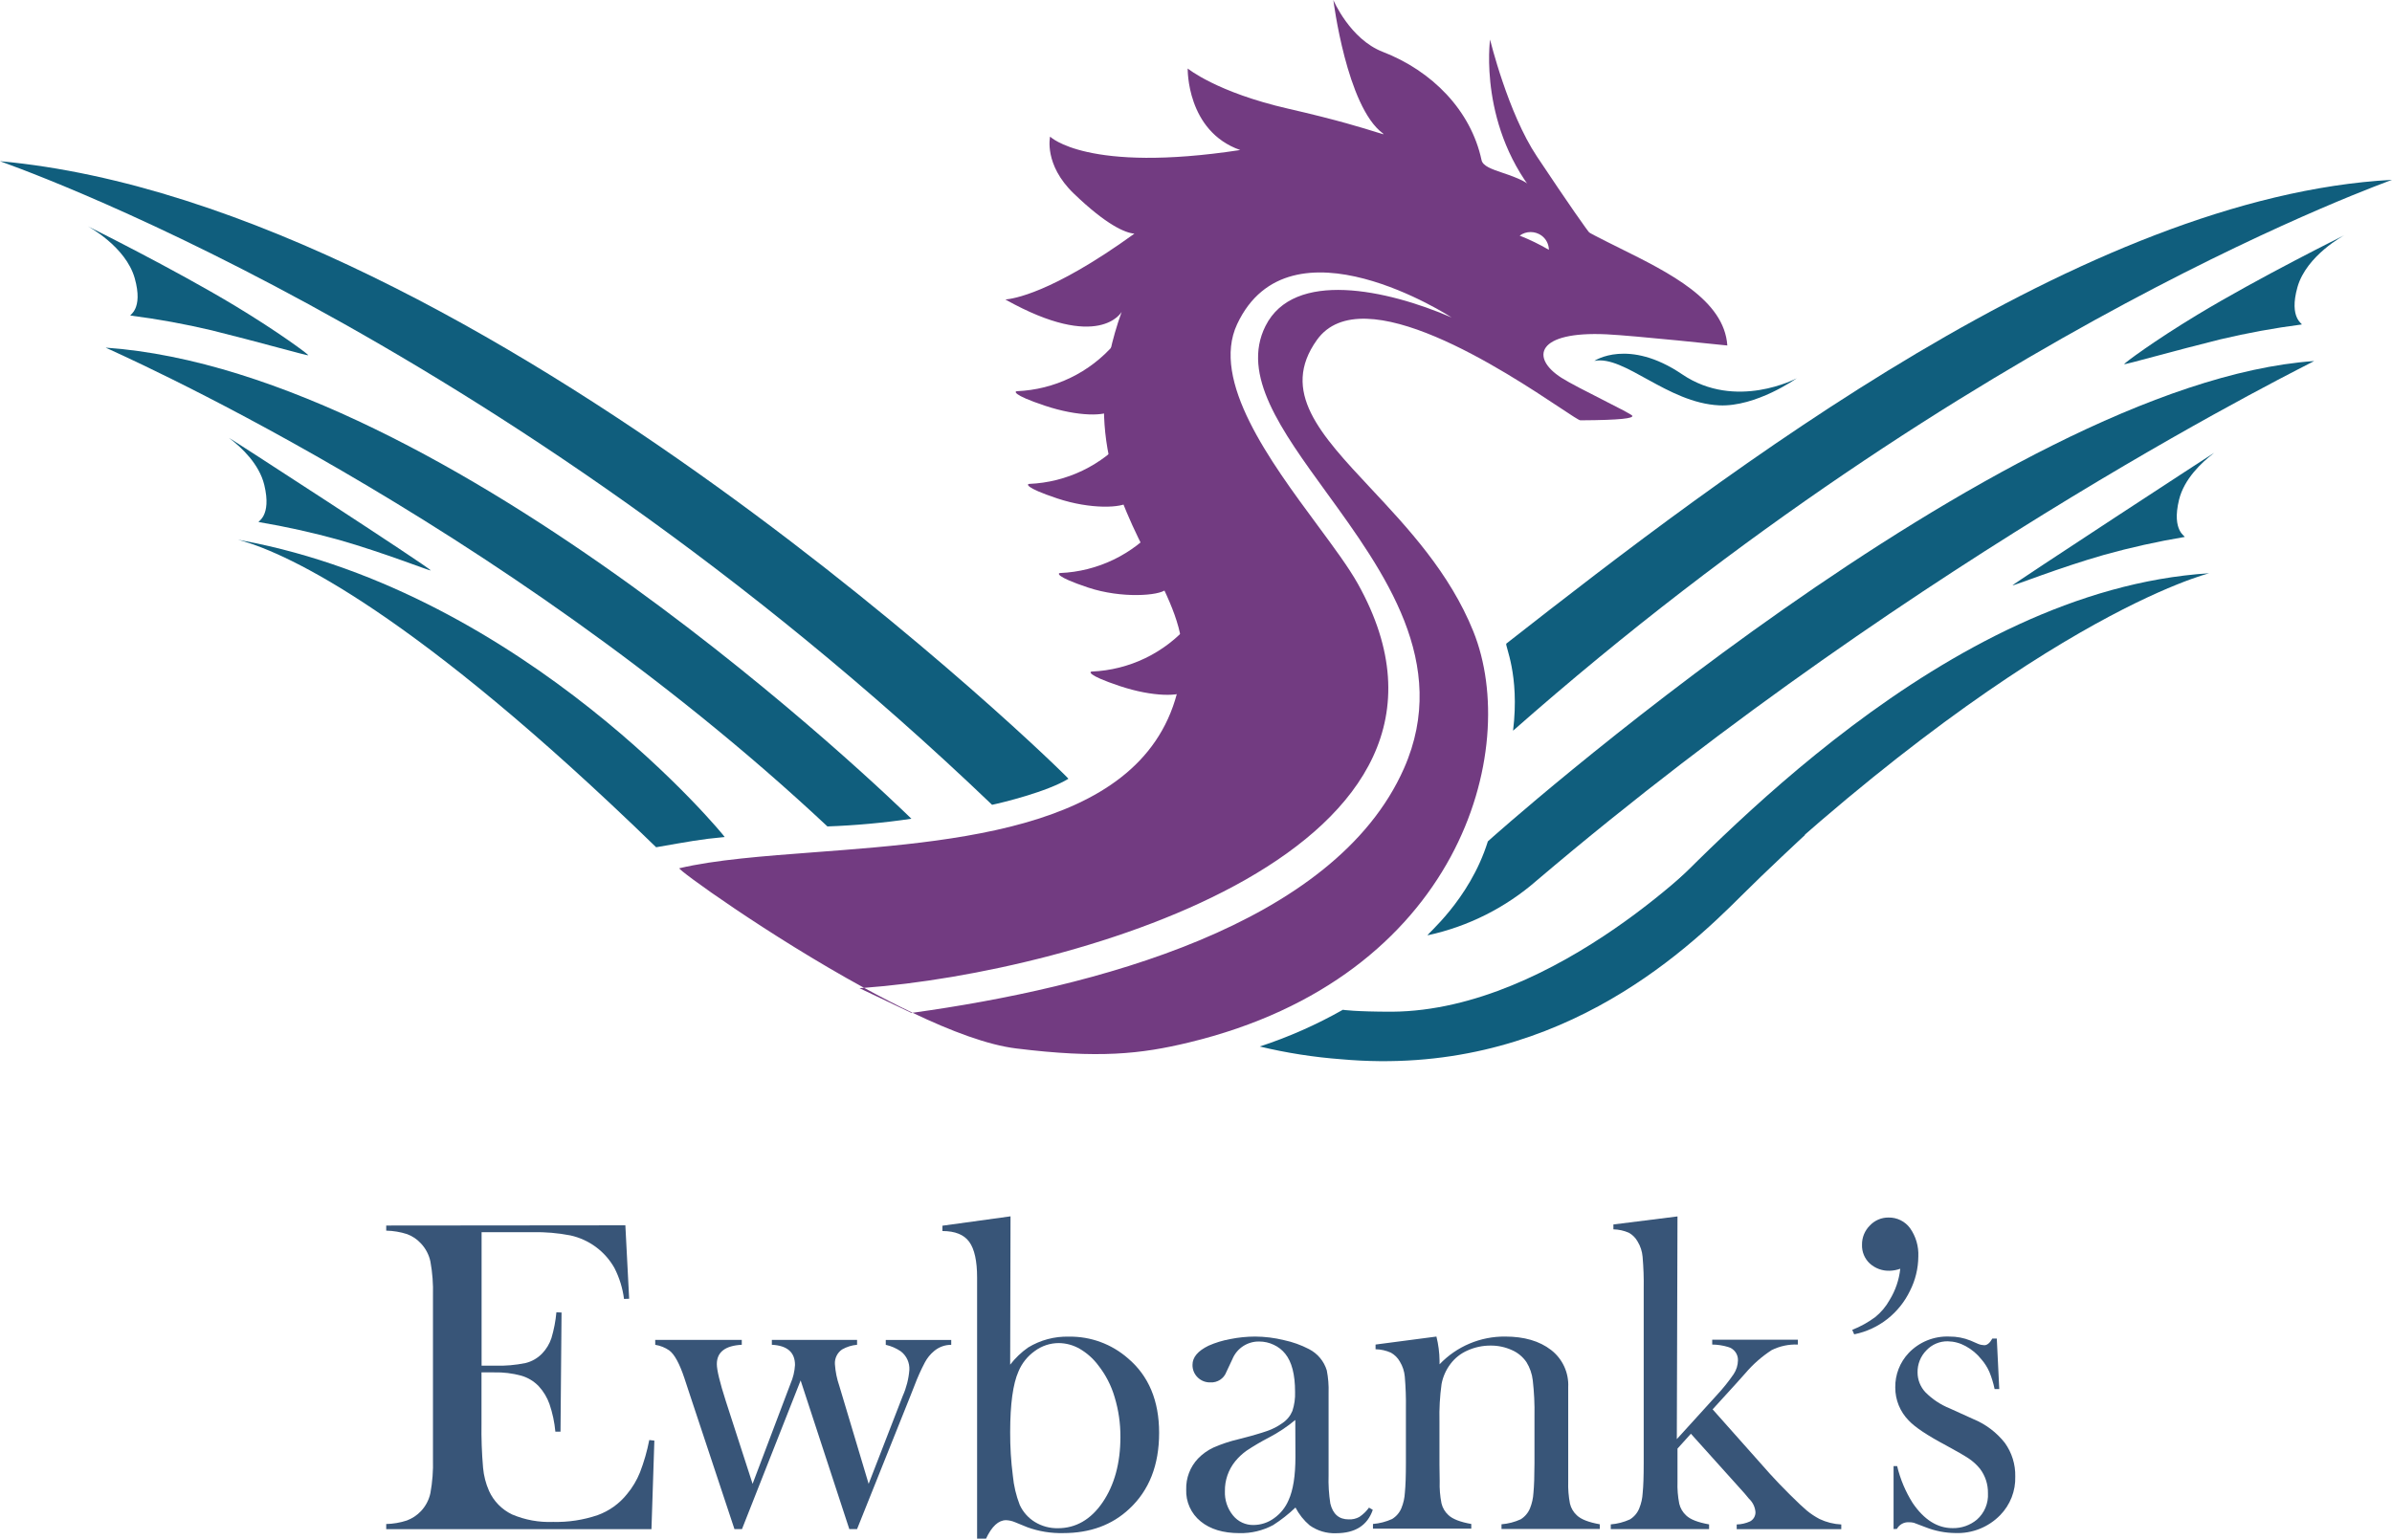
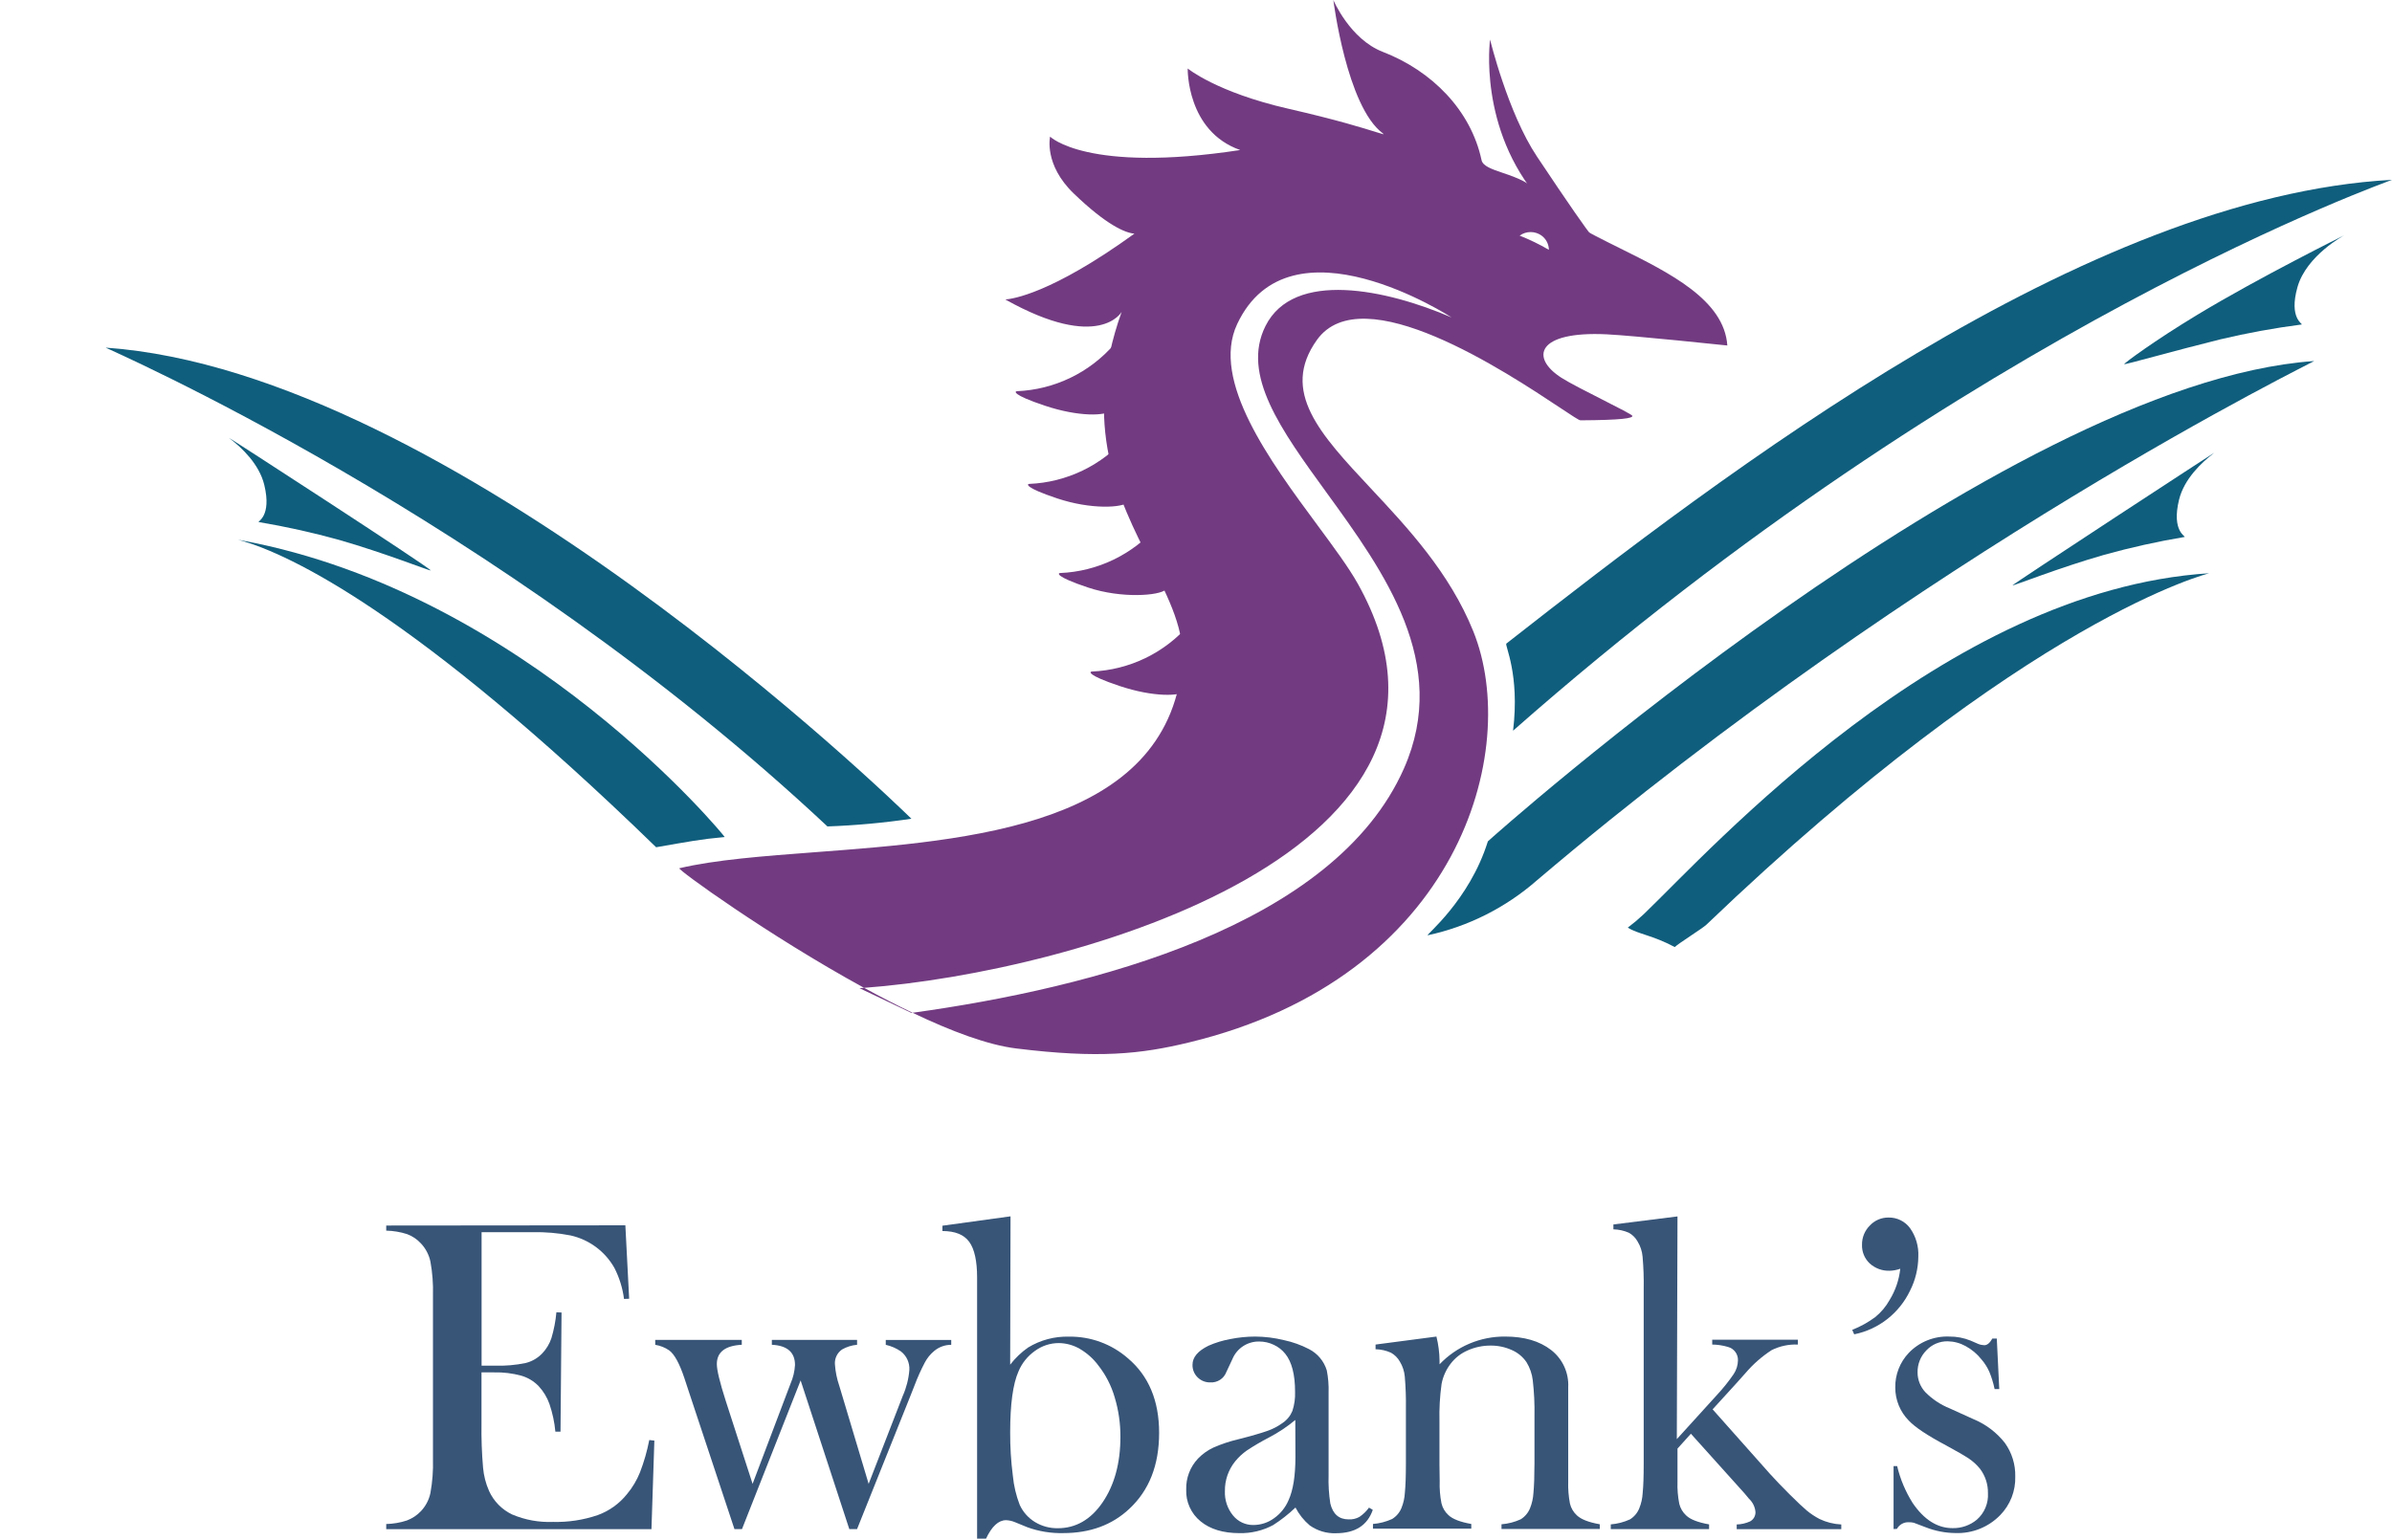
<svg xmlns="http://www.w3.org/2000/svg" width="730" height="470" viewBox="0 0 730 470" fill="none">
  <path d="M190.85 374.054L192.009 396.462L190.44 396.53C190.017 393.24 189.03 390.047 187.522 387.092C186.108 384.579 184.18 382.392 181.862 380.676C179.545 378.961 176.891 377.754 174.074 377.136C170.269 376.398 166.397 376.069 162.522 376.154H146.974V416.906H151.066C154.187 416.999 157.308 416.729 160.367 416.102C162.313 415.632 164.083 414.615 165.468 413.169C166.734 411.843 167.693 410.256 168.278 408.519C169.049 405.939 169.561 403.289 169.805 400.608L171.374 400.676L171.06 437.051H169.491C169.226 434.18 168.622 431.351 167.691 428.622C166.977 426.599 165.859 424.743 164.404 423.166C162.948 421.651 161.118 420.545 159.099 419.961C156.403 419.223 153.614 418.883 150.82 418.952H146.947V434.5C146.875 439.024 147.034 443.549 147.424 448.057C147.64 450.505 148.257 452.901 149.252 455.149C150.677 458.296 153.17 460.837 156.289 462.323C160.225 463.995 164.482 464.773 168.755 464.601C173.388 464.723 178.006 464.021 182.394 462.528C185.916 461.255 189.018 459.031 191.354 456.104C193.021 454.109 194.361 451.863 195.323 449.448C196.551 446.255 197.496 442.96 198.146 439.601L199.701 439.778L198.815 466.81H117.869V465.242C120.007 465.195 122.125 464.832 124.157 464.164C125.792 463.556 127.267 462.581 128.466 461.314C129.92 459.769 130.921 457.853 131.358 455.777C131.973 452.38 132.234 448.929 132.135 445.479V395.425C132.234 391.975 131.974 388.524 131.358 385.128C130.923 383.051 129.923 381.135 128.466 379.591C127.302 378.314 125.847 377.336 124.225 376.741C122.169 376.08 120.028 375.722 117.869 375.677V374.122L190.85 374.054Z" fill="#385578" />
  <path d="M199.959 409.037H226.377V410.524C221.303 410.796 218.767 412.765 218.767 416.429C218.767 418.23 219.667 421.994 221.494 427.681L229.678 452.981L241.257 422.389C242.044 420.589 242.506 418.664 242.621 416.702C242.621 412.82 240.266 410.76 235.556 410.524V409.037H261.565V410.524C259.952 410.665 258.389 411.154 256.982 411.956C256.263 412.449 255.684 413.121 255.301 413.905C254.919 414.689 254.746 415.559 254.8 416.429C254.952 418.717 255.411 420.974 256.164 423.139L265.097 452.981L275.503 426.14C276.621 423.628 277.304 420.943 277.522 418.202C277.581 417.128 277.38 416.054 276.936 415.074C276.492 414.093 275.818 413.234 274.972 412.57C273.567 411.599 271.987 410.909 270.321 410.537V409.051H290.301V410.537C288.384 410.528 286.526 411.206 285.064 412.447C283.901 413.412 282.941 414.599 282.241 415.938C281.043 418.21 279.991 420.557 279.09 422.962L277.727 426.413L261.565 466.783H259.192L244.339 421.407L226.445 466.783H224.14L210.502 425.676L208.865 420.712C207.374 416.238 205.833 413.415 204.242 412.242C202.964 411.361 201.505 410.779 199.973 410.537L199.959 409.037Z" fill="#385578" />
  <path d="M308.288 416.593C309.832 414.586 311.671 412.825 313.743 411.369C317.494 409.077 321.828 407.921 326.222 408.041C332.823 407.939 339.227 410.286 344.198 414.629C350.563 420.002 353.745 427.599 353.745 437.419C353.745 447.239 350.713 454.967 344.648 460.605C339.393 465.542 332.669 468.011 324.477 468.011C320.761 468.1 317.061 467.499 313.566 466.237L309.761 464.683C308.896 464.313 307.972 464.105 307.033 464.069C304.728 464.069 302.682 465.951 300.923 469.702H298.195V390.011C298.195 384.938 297.395 381.301 295.795 379.1C294.194 376.9 291.467 375.8 287.611 375.8V374.177L308.397 371.312L308.288 416.593ZM308.288 437.146C308.264 441.615 308.537 446.08 309.106 450.512C309.393 453.559 310.1 456.551 311.206 459.405C312.198 461.568 313.812 463.387 315.843 464.628C317.949 465.911 320.375 466.568 322.84 466.524C328.295 466.524 332.892 463.905 336.479 458.654C340.066 453.404 341.934 446.734 341.934 438.647C341.956 434.544 341.363 430.462 340.175 426.535C339.148 422.998 337.448 419.691 335.169 416.797C333.636 414.743 331.701 413.021 329.482 411.737C327.547 410.624 325.359 410.027 323.126 410.005C320.494 410.005 317.931 410.852 315.816 412.419C313.587 413.994 311.851 416.17 310.811 418.693C309.138 422.485 308.297 428.627 308.288 437.119V437.146Z" fill="#385578" />
  <path d="M417.793 460.237L418.953 460.918C417.316 465.665 413.579 468.042 407.742 468.052C404.874 468.161 402.051 467.322 399.708 465.665C397.916 464.148 396.438 462.294 395.358 460.209C393.262 462.211 390.978 464.006 388.538 465.569C385.383 467.257 381.846 468.103 378.268 468.024C373.277 468.024 369.321 466.824 366.403 464.424C364.967 463.257 363.822 461.773 363.06 460.087C362.298 458.401 361.938 456.561 362.011 454.713C361.911 451.21 363.206 447.81 365.612 445.261C366.958 443.866 368.548 442.729 370.303 441.906C372.775 440.822 375.34 439.969 377.968 439.356C381.91 438.36 384.788 437.515 386.697 436.846C388.387 436.266 389.982 435.439 391.43 434.391C392.765 433.489 393.804 432.213 394.417 430.722C395.036 428.841 395.313 426.864 395.235 424.885C395.235 419.593 394.226 415.72 392.234 413.265C391.297 412.098 390.102 411.165 388.743 410.537C387.356 409.869 385.836 409.524 384.297 409.528C382.552 409.495 380.837 409.988 379.377 410.944C377.918 411.901 376.78 413.275 376.114 414.888L374.272 418.816C373.906 419.802 373.232 420.645 372.351 421.22C371.469 421.794 370.426 422.07 369.376 422.007C368.661 422.028 367.949 421.903 367.283 421.641C366.617 421.378 366.011 420.983 365.503 420.48C364.991 419.981 364.587 419.382 364.317 418.72C364.048 418.059 363.917 417.348 363.934 416.634C363.934 414.333 365.571 412.388 368.844 410.796C370.945 409.873 373.147 409.201 375.404 408.792C377.923 408.282 380.486 408.022 383.056 408.014C386.016 408.035 388.964 408.401 391.839 409.105C394.491 409.668 397.055 410.586 399.463 411.833C400.765 412.495 401.919 413.415 402.857 414.535C403.795 415.655 404.496 416.954 404.918 418.352C405.356 420.598 405.539 422.885 405.464 425.172V450.308C405.367 453.214 405.545 456.123 405.996 458.995C406.778 462.214 408.637 463.824 411.574 463.824C412.718 463.888 413.858 463.628 414.861 463.073C415.998 462.309 416.991 461.348 417.793 460.237ZM395.303 433.478C392.819 435.546 390.122 437.342 387.256 438.838C384.913 440.051 382.636 441.389 380.437 442.847C379.157 443.761 378.001 444.839 377 446.052C374.893 448.637 373.768 451.883 373.822 455.218C373.714 457.905 374.592 460.539 376.291 462.623C377.042 463.555 377.997 464.303 379.082 464.809C380.167 465.315 381.354 465.566 382.551 465.542C384.802 465.531 386.993 464.81 388.811 463.483C390.781 462.088 392.322 460.17 393.257 457.945C394.648 454.899 395.344 450.503 395.344 444.757L395.303 433.478Z" fill="#385578" />
  <path d="M438.375 408.014C438.978 410.428 439.298 412.904 439.329 415.392V416.483C441.909 413.773 445.02 411.622 448.466 410.165C451.913 408.708 455.623 407.976 459.365 408.014C465.166 408.014 469.83 409.377 473.358 412.105C475.088 413.441 476.468 415.176 477.38 417.162C478.292 419.147 478.709 421.325 478.595 423.507V452.271C478.522 454.534 478.701 456.798 479.127 459.022C479.459 460.398 480.195 461.642 481.241 462.596C482.514 463.814 484.846 464.723 488.238 465.323V466.755H458.233V465.323C460.256 465.16 462.235 464.648 464.084 463.809C465.368 463.018 466.366 461.838 466.934 460.441C467.537 458.94 467.892 457.35 467.984 455.735C468.184 453.626 468.289 450.607 468.298 446.679V432.304C468.368 428.66 468.195 425.015 467.78 421.393C467.556 419.419 466.9 417.519 465.857 415.829C464.747 414.197 463.195 412.915 461.383 412.133C459.361 411.218 457.165 410.753 454.946 410.769C452.501 410.752 450.082 411.264 447.854 412.269C445.802 413.163 444.017 414.572 442.671 416.36C441.298 418.167 440.364 420.268 439.943 422.498C439.423 426.261 439.209 430.061 439.302 433.859V447.157L439.37 452.176C439.293 454.439 439.477 456.705 439.916 458.927C440.242 460.301 440.974 461.546 442.016 462.5C443.289 463.718 445.621 464.628 449.013 465.228V466.66H419.008V465.228C421.027 465.065 423.002 464.553 424.845 463.714C426.128 462.933 427.127 461.762 427.696 460.372C428.305 458.873 428.66 457.283 428.746 455.667C428.955 453.576 429.06 450.548 429.06 446.584V429.999C429.111 426.74 428.997 423.481 428.719 420.234C428.577 418.616 428.063 417.052 427.218 415.665C426.579 414.521 425.634 413.577 424.491 412.937C423.013 412.276 421.417 411.919 419.799 411.887V410.455L438.375 408.014Z" fill="#385578" />
  <path d="M511.738 439.329L524.013 425.813C525.864 423.824 527.565 421.7 529.1 419.457C529.919 418.218 530.369 416.77 530.396 415.284C530.428 414.362 530.148 413.456 529.601 412.714C529.054 411.971 528.272 411.435 527.382 411.192C525.811 410.719 524.18 410.471 522.54 410.456V408.969H548.685V410.456C545.921 410.335 543.171 410.917 540.693 412.147C537.702 414.083 535.01 416.445 532.701 419.157L529.973 422.212L522.663 430.232L540.161 449.926C541.607 451.508 542.561 452.531 543.011 452.981L546.121 456.145C548.567 458.573 550.331 460.237 551.413 461.137C552.611 462.117 553.904 462.976 555.273 463.701C557.358 464.697 559.62 465.267 561.928 465.379V466.811H530.014V465.379C531.427 465.341 532.818 465.021 534.105 464.438C534.611 464.163 535.031 463.754 535.32 463.256C535.608 462.758 535.754 462.19 535.742 461.615C535.623 460.05 534.916 458.589 533.764 457.523L532.401 455.886L516.034 437.679L511.943 442.22V447.171V452.327C511.866 454.586 512.049 456.847 512.488 459.064C512.818 460.433 513.55 461.673 514.588 462.624C515.852 463.842 518.185 464.751 521.585 465.352V466.784H491.58V465.352C493.599 465.189 495.574 464.677 497.417 463.838C498.707 463.053 499.708 461.871 500.268 460.469C500.884 458.972 501.239 457.38 501.318 455.764C501.536 453.663 501.632 450.622 501.632 446.639V393.408C501.689 390.149 501.575 386.889 501.291 383.642C501.153 382.011 500.639 380.433 499.791 379.033C499.163 377.88 498.216 376.933 497.063 376.305C495.583 375.667 493.995 375.32 492.385 375.282V373.795L511.943 371.34L511.738 439.329Z" fill="#385578" />
  <path d="M565.87 407.332L565.27 405.968C567.76 404.986 570.112 403.684 572.266 402.095C574.057 400.648 575.553 398.87 576.671 396.858C578.457 393.959 579.571 390.696 579.931 387.311C578.907 387.685 577.829 387.892 576.74 387.924C574.493 388.013 572.3 387.22 570.63 385.715C569.845 384.984 569.228 384.093 568.818 383.102C568.409 382.112 568.217 381.044 568.256 379.973C568.24 378.891 568.442 377.816 568.85 376.813C569.258 375.811 569.863 374.9 570.63 374.136C571.356 373.352 572.239 372.728 573.22 372.305C574.202 371.883 575.262 371.67 576.33 371.681C577.612 371.652 578.882 371.933 580.031 372.501C581.18 373.068 582.176 373.905 582.932 374.94C584.703 377.46 585.586 380.497 585.441 383.574C585.416 387.22 584.543 390.811 582.891 394.062C581.29 397.385 578.959 400.304 576.071 402.6C573.092 404.96 569.596 406.582 565.87 407.332V407.332Z" fill="#385578" />
  <path d="M577.887 466.77V447.553H578.978C579.926 451.542 581.525 455.348 583.71 458.818C587.202 463.946 591.271 466.506 595.917 466.497C598.606 466.551 601.225 465.636 603.296 463.919C604.44 462.919 605.341 461.67 605.929 460.268C606.518 458.867 606.779 457.349 606.692 455.831C606.741 453.136 605.881 450.504 604.25 448.357C603.268 447.155 602.115 446.102 600.827 445.234C599.454 444.325 597.14 442.988 593.885 441.224C588.184 438.197 584.388 435.664 582.497 433.628C579.861 430.942 578.391 427.325 578.405 423.562C578.345 419.654 579.813 415.876 582.497 413.033C584.09 411.36 586.023 410.046 588.166 409.18C590.309 408.315 592.612 407.917 594.921 408.014C597.132 407.996 599.324 408.413 601.372 409.242L603.691 410.251C604.293 410.5 604.936 410.638 605.587 410.66C606.446 410.66 607.264 409.978 608.028 408.628H609.392L610.142 424.04H608.724C608.352 422.253 607.818 420.505 607.128 418.816C606.522 417.435 605.713 416.153 604.728 415.011C603.403 413.327 601.746 411.934 599.859 410.919C598.187 409.993 596.314 409.492 594.403 409.46C593.195 409.442 591.997 409.675 590.884 410.145C589.771 410.614 588.768 411.31 587.938 412.188C587.046 413.081 586.344 414.145 585.875 415.318C585.406 416.49 585.18 417.745 585.211 419.007C585.221 421.243 586.079 423.393 587.611 425.022C589.724 427.15 592.248 428.825 595.03 429.945L602.218 433.205C606 434.758 609.317 437.262 611.847 440.474C613.991 443.458 615.107 447.058 615.025 450.731C615.091 452.908 614.717 455.077 613.925 457.107C613.133 459.136 611.939 460.985 610.415 462.542C608.648 464.352 606.521 465.772 604.173 466.712C601.824 467.651 599.304 468.089 596.776 467.997C593.656 467.969 590.568 467.368 587.666 466.224C585.674 465.46 584.474 465.01 584.065 464.86C583.556 464.74 583.033 464.685 582.51 464.697C581.78 464.665 581.056 464.839 580.42 465.198C579.783 465.558 579.26 466.088 578.91 466.729L577.887 466.77Z" fill="#385578" />
-   <path d="M302.766 245.686C150.777 100.176 -0.639 49.154 0.002 49.208C147.968 62.71 326.457 237.503 326.061 237.735C319.583 241.718 305.767 245.059 302.766 245.686Z" fill="#105E7D" />
  <path d="M252.52 252.288C151.594 157.731 31.751 106.082 32.255 106.123C137.71 113.501 272.555 244.459 278.147 249.942C269.654 251.197 261.099 251.98 252.52 252.288V252.288Z" fill="#105E7D" />
  <path d="M200.243 258.643C126.172 186.645 88.147 169.215 73.677 165.041C73.172 164.891 71.617 164.523 74.086 165.041C160.596 181.19 221.383 255.493 221.165 255.52C213.759 256.188 210.063 256.939 200.243 258.643Z" fill="#105E7D" />
  <path d="M487.477 73.731C487.477 73.731 489.237 78.082 469.079 47.818C460.2 34.561 454.744 12.071 454.744 12.071C454.744 12.071 450.98 39.348 470.074 61.17C481.381 73.99 487.477 73.731 487.477 73.731Z" fill="#723B81" />
  <path d="M461.765 223.061C602.038 99.399 730.596 54.855 729.996 54.896C636.339 59.983 526.944 143.82 459.719 196.465C459.132 196.915 463.865 205.739 461.765 223.061Z" fill="#105E7D" />
  <path d="M435.731 285.512C448.081 282.838 459.547 277.065 469.051 268.737C587.557 168.07 706.745 110.188 706.24 110.215C610.47 116.925 454.13 256.694 454.075 256.844C448.402 275.024 434.818 285.662 435.731 285.512Z" fill="#105E7D" />
  <path d="M511.112 289.112C512.271 287.967 519.595 283.411 520.754 282.293C619.225 188.009 674.612 174.97 674.189 174.998C593.284 180.126 521.995 259.557 501.633 279.088C500.087 280.536 498.467 281.902 496.777 283.179C499.969 285.184 504.292 285.471 511.112 289.112Z" fill="#105E7D" />
-   <path d="M424.818 308.848C413.579 308.848 409.815 308.275 409.815 308.261C401.755 312.827 393.262 316.582 384.461 319.472C392.631 321.433 400.946 322.733 409.324 323.359C473.426 329.115 513.769 291.118 531.499 273.387C538.223 266.65 550.934 254.798 550.934 254.798L522.934 258.385C522.934 258.385 475.281 308.466 424.818 308.848Z" fill="#105E7D" />
  <path fill-rule="evenodd" clip-rule="evenodd" d="M342.31 95.211C342.31 95.211 335.49 107.486 306.849 91.447C306.821 91.431 306.901 91.422 307.095 91.399L307.095 91.399C308.907 91.187 320.636 89.811 346.206 71.328C343.368 71.094 337.657 68.668 327.689 59.069C318.483 50.204 320.474 41.707 320.474 41.707C320.474 41.707 331.726 52.945 378.493 45.799C362.045 40.029 362.468 20.908 362.468 20.908C362.468 20.908 371.265 28.177 393.155 33.183C408.239 36.631 416.438 39.212 420.016 40.339C422.099 40.995 422.616 41.158 422.014 40.711C410.967 32.528 406.916 0 406.916 0C406.916 0 411.949 11.947 422.014 15.835C437.016 21.631 448.896 33.674 452.142 48.867C452.542 50.714 455.276 51.641 458.601 52.769C462.643 54.139 467.557 55.805 470.213 59.778C474.245 65.789 483.932 70.595 494.197 75.689C509.555 83.309 526.206 91.571 527.154 105.468C527.154 105.468 498.759 102.467 490.33 102.058C468.849 101.035 466.981 109.218 476.528 115.328C478.938 116.869 484.34 119.614 489.144 122.054L489.145 122.055C493.909 124.474 498.084 126.595 498.172 126.949C498.349 127.658 495.103 128.244 482.31 128.312C481.89 128.312 479.644 126.822 476.138 124.494C459.739 113.607 415.765 84.415 401.911 103.763C390.654 119.483 402.842 132.511 418.397 149.139C429.548 161.059 442.43 174.83 449.646 192.769C464.253 229.088 445.363 298.345 362.809 318.244C348.147 321.777 335.354 323.181 310.082 320.058C301.442 318.996 290.275 314.803 278.498 309.17C333.346 301.584 407.258 282.633 428.478 234.558C442.644 202.464 422.417 174.593 404.819 150.345C390.971 131.264 378.75 114.425 386.198 99.536C394.831 82.255 423.241 88.393 443.017 96.917C443.017 96.917 393.617 64.675 377.551 98.963C369.466 116.225 387.676 140.857 402.028 160.271C407.044 167.056 411.589 173.203 414.375 178.176C459.733 259.292 328.109 296.791 263.706 301.561C234.541 285.616 206.464 265.261 207.328 265.053C218.304 262.454 232.902 261.351 248.744 260.153C296.563 256.54 355.712 252.07 360.763 202.998C361.814 192.724 356.782 182.814 351.071 171.571C341.447 152.621 329.898 129.879 342.31 95.211ZM263.706 301.561C263.236 301.596 262.768 301.629 262.305 301.66L278.166 309.216C278.277 309.201 278.387 309.186 278.498 309.17C273.626 306.84 268.651 304.264 263.706 301.561ZM472.694 76.267C472.685 75.421 472.48 74.589 472.094 73.837C471.708 73.084 471.153 72.431 470.471 71.93C469.498 71.222 468.326 70.84 467.123 70.84C465.92 70.84 464.747 71.222 463.775 71.93C466.855 73.145 469.837 74.595 472.694 76.267Z" fill="#723B81" />
-   <path d="M486.576 110.174C486.576 110.174 496.928 103.123 513.362 114.266C529.797 125.408 548.332 115.479 548.332 115.479C548.332 115.479 535.962 124.263 524.669 123.744C508.794 122.981 495.755 108.36 486.576 110.174Z" fill="#105E7D" />
  <path d="M340.041 105.1C336.334 109.383 331.791 112.863 326.689 115.326C321.588 117.788 316.037 119.182 310.377 119.42C309.695 119.42 308.673 120.443 318.902 123.853C329.131 127.262 337.436 127.058 339.36 125.217C346.52 118.397 340.041 105.1 340.041 105.1Z" fill="#723B81" />
  <path d="M343.791 133.399C340.084 137.683 335.541 141.163 330.439 143.625C325.338 146.088 319.787 147.482 314.127 147.72C313.445 147.72 312.423 148.743 322.652 152.153C332.881 155.562 342.468 155.085 344.473 153.244C351.565 146.424 343.791 133.399 343.791 133.399Z" fill="#723B81" />
  <path d="M353.215 160.609C349.508 164.892 344.965 168.372 339.863 170.835C334.762 173.298 329.211 174.691 323.551 174.929C322.869 174.929 321.846 175.952 332.075 179.362C342.304 182.772 353.815 181.844 355.752 180.003C362.912 173.184 353.215 160.609 353.215 160.609Z" fill="#723B81" />
  <path d="M362.887 190.682C359.18 194.965 354.636 198.445 349.535 200.908C344.434 203.371 338.883 204.764 333.223 205.003C332.541 205.003 331.518 206.026 341.747 209.435C351.976 212.845 360.282 212.64 362.205 210.799C369.366 203.98 362.887 190.682 362.887 190.682Z" fill="#723B81" />
  <path d="M69.956 133.741L70.175 133.904C73.721 136.632 79.094 141.624 80.649 148.007C83.022 157.772 78.453 159.19 78.958 159.368C87.23 160.761 95.424 162.582 103.507 164.823C117.146 168.724 131.358 174.37 131.467 174.152C131.739 173.647 68.183 132.404 69.956 133.741Z" fill="#105E7D" />
-   <path d="M26.805 69.08C26.805 69.08 38.37 75.231 41.112 84.915C43.853 94.598 39.311 96.166 39.83 96.33C48.186 97.404 56.481 98.915 64.679 100.858C78.427 104.254 93.961 108.687 94.07 108.441C94.18 108.196 84.837 101.267 71.689 93.33C52.745 81.928 26.805 69.08 26.805 69.08Z" fill="#105E7D" />
  <path d="M715.458 71.808C715.458 71.808 703.893 77.959 701.151 87.642C698.41 97.326 702.952 98.894 702.433 99.058C694.1 100.134 685.828 101.645 677.652 103.586C663.904 106.982 648.383 111.414 648.274 111.169C648.165 110.923 657.508 103.995 670.655 96.057C689.518 84.655 715.458 71.808 715.458 71.808Z" fill="#105E7D" />
  <path d="M675.69 138.283L675.472 138.446C671.926 141.174 666.566 146.179 665.011 152.549C662.624 162.314 667.207 163.732 666.689 163.923C658.415 165.308 650.221 167.129 642.139 169.379C628.5 173.266 614.303 178.926 614.18 178.694C614.057 178.462 677.436 137.001 675.69 138.283Z" fill="#105E7D" />
</svg>